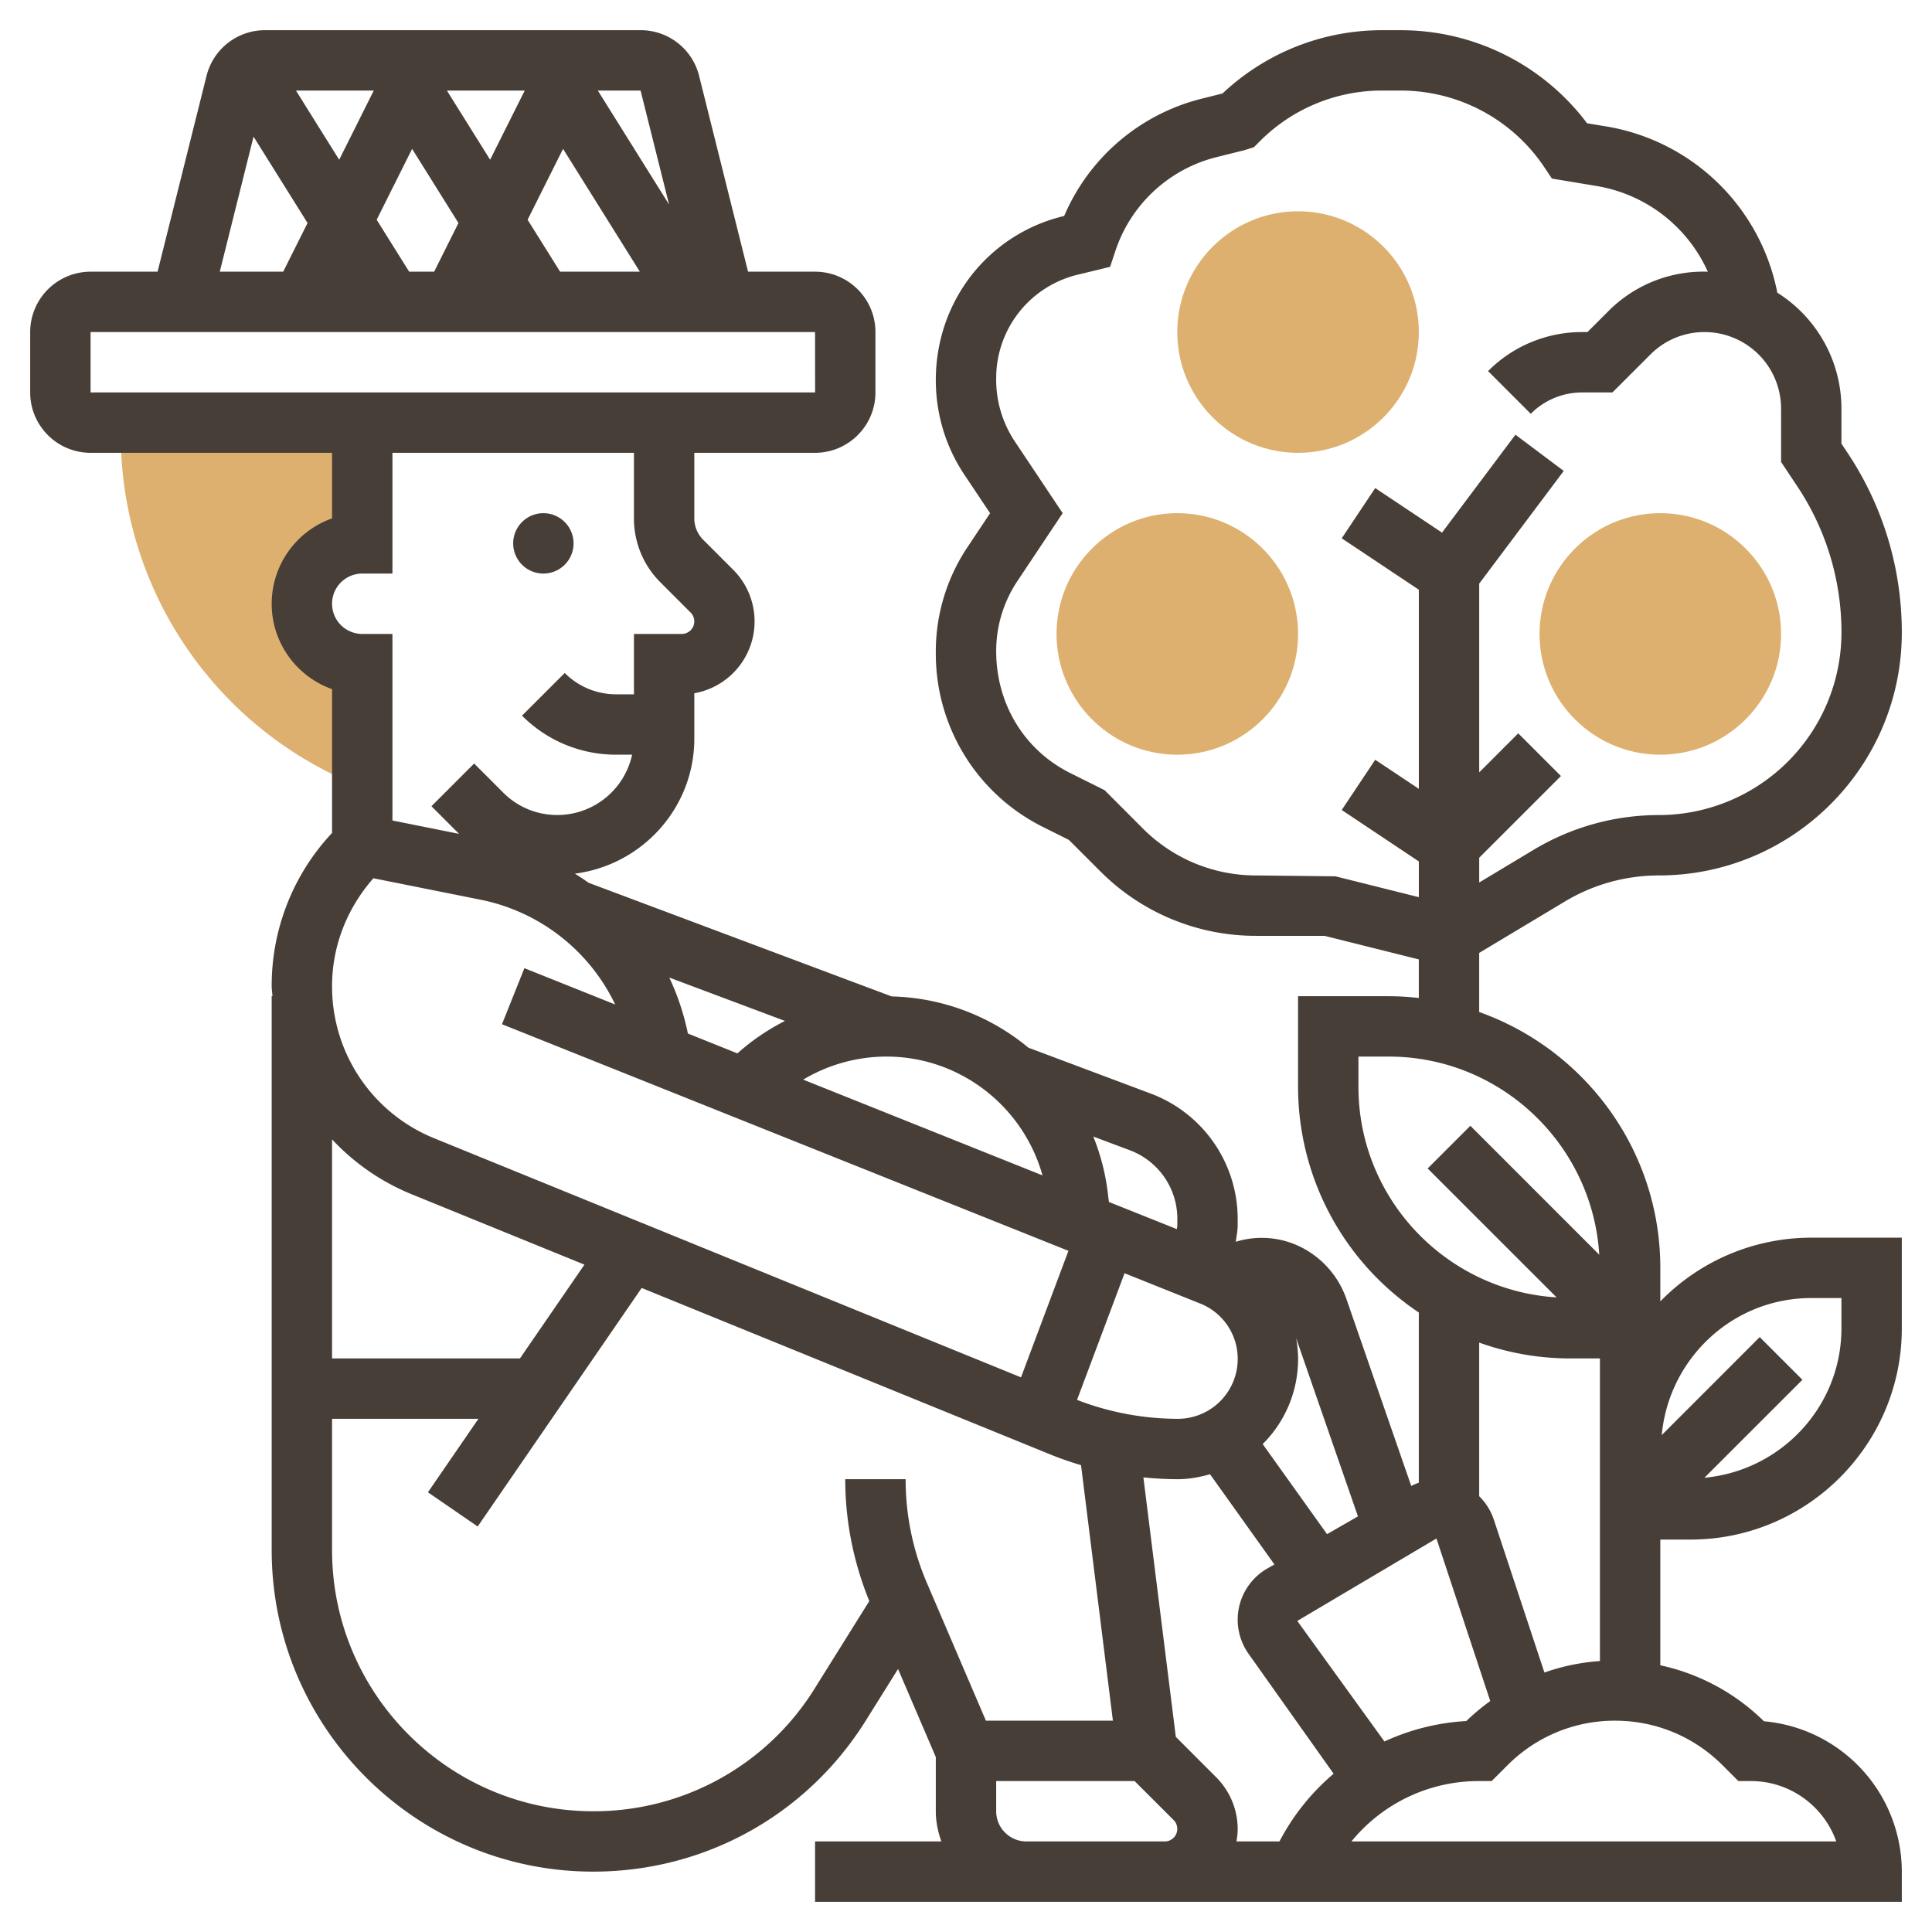
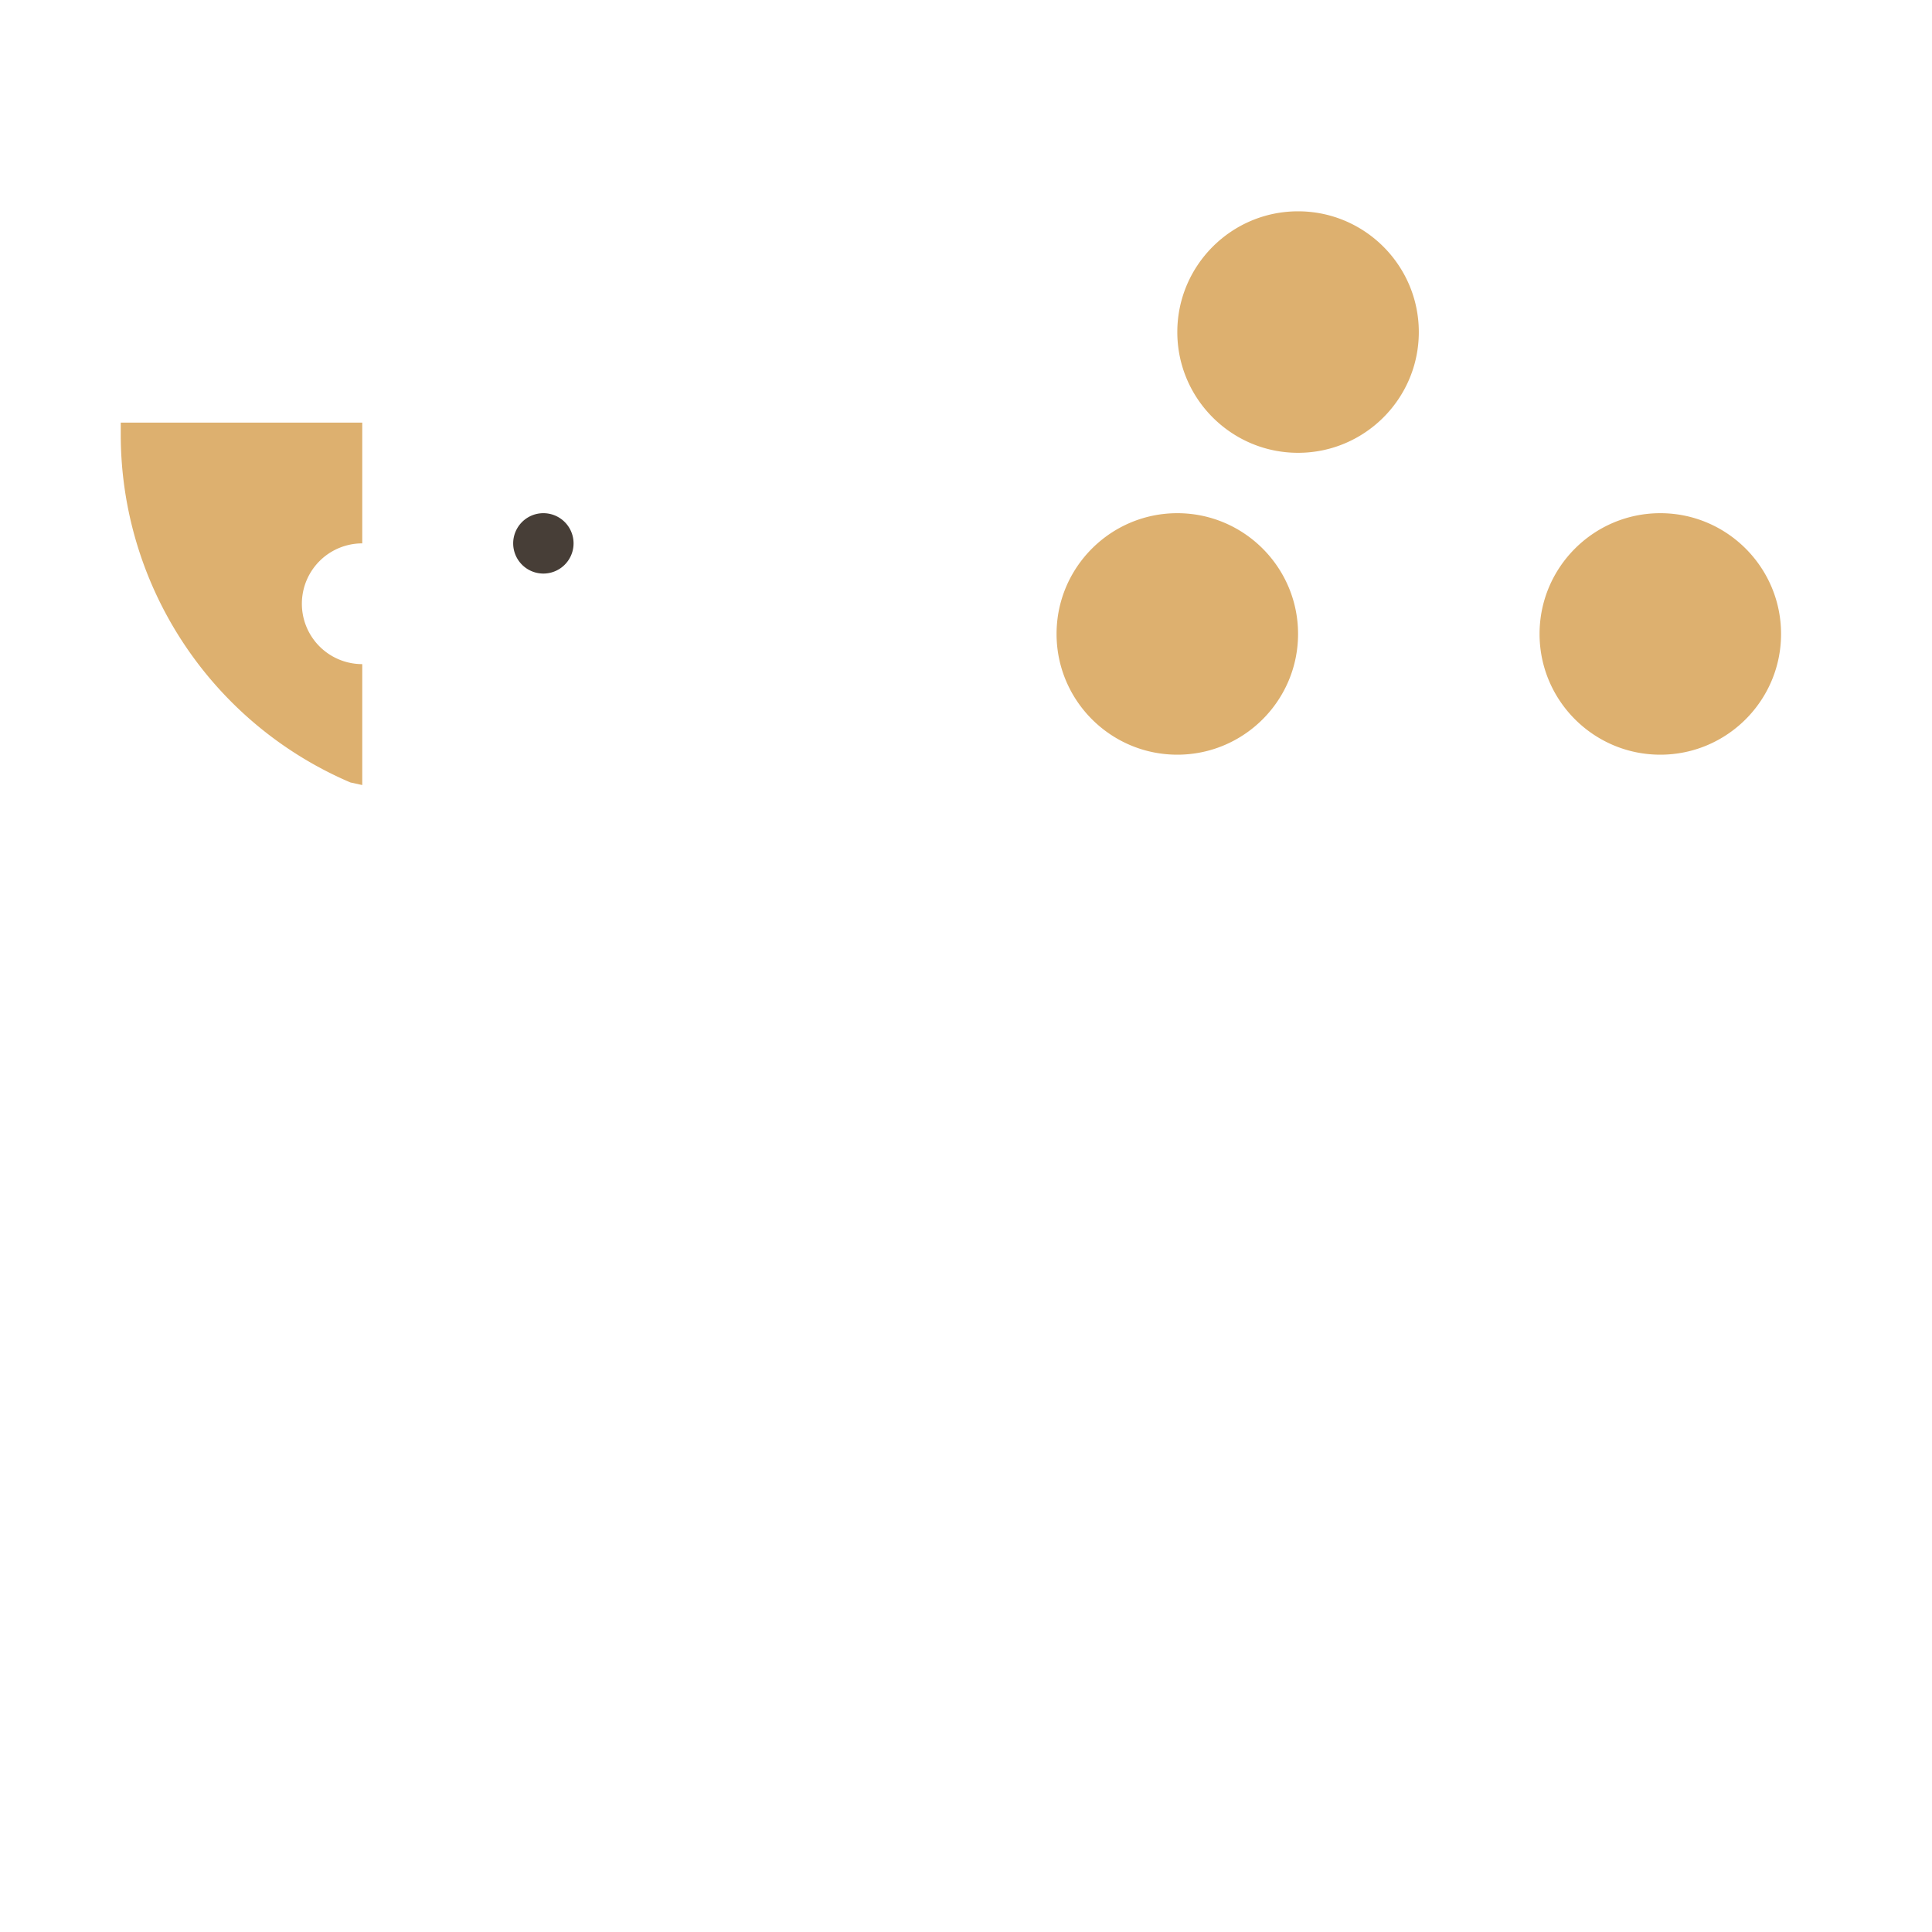
<svg xmlns="http://www.w3.org/2000/svg" width="80" height="80" fill="none">
  <path d="M5 17.98a15.668 15.668 0 009.508 14.419l.492.108V27.5a2.5 2.5 0 010-5v-5H5v.48zm63.75 13.27c-2.757 0-5-2.242-5-5s2.243-5 5-5 5 2.242 5 5-2.243 5-5 5zm-20 0c-2.758 0-5-2.242-5-5s2.242-5 5-5 5 2.242 5 5-2.242 5-5 5zm5-12.5c-2.758 0-5-2.242-5-5s2.242-5 5-5 5 2.242 5 5-2.242 5-5 5z" fill="#DDB06F" />
  <path d="M22.5 23.75a1.25 1.25 0 100-2.5 1.25 1.25 0 000 2.5z" fill="#473E37" />
-   <path d="M68.75 53.889V52.5c0-4.888-3.138-9.045-7.5-10.594v-2.448l3.551-2.13a7.554 7.554 0 013.889-1.078c5.547 0 10.06-4.512 10.06-10.06 0-2.663-.78-5.24-2.257-7.454l-.243-.365V16.92a5.673 5.673 0 00-2.655-4.8 8.666 8.666 0 00-7.055-6.88l-.823-.136a9.645 9.645 0 00-7.723-3.853h-.755a9.615 9.615 0 00-6.616 2.619l-.842.211a8.405 8.405 0 00-5.715 4.861l-.036.009c-3.11.756-5.28 3.519-5.28 6.788 0 1.403.409 2.76 1.184 3.92l1.064 1.592-.945 1.418a7.777 7.777 0 00-1.303 4.375 8.007 8.007 0 004.449 7.205l1.062.53 1.294 1.294a9.082 9.082 0 006.464 2.678h2.827l3.904.976v1.598a11.158 11.158 0 00-1.25-.074h-3.75V45a11.243 11.243 0 005 9.347v7.048a2.305 2.305 0 00-.313.137l-2.674-7.713a3.803 3.803 0 00-1.942-2.203 3.632 3.632 0 00-2.65-.196c.03-.229.079-.456.079-.688v-.274a5.546 5.546 0 00-3.58-5.168l-5.085-1.907a9.197 9.197 0 00-5.663-2.123l-12.547-4.705a10.996 10.996 0 00-.57-.379c2.781-.358 4.945-2.716 4.945-5.595v-1.875a3.022 3.022 0 001.616-5.107l-1.25-1.25a1.257 1.257 0 01-.366-.884V18.75h5c1.379 0 2.5-1.121 2.5-2.5v-2.5c0-1.379-1.121-2.5-2.5-2.5h-2.775l-2.026-8.105a2.493 2.493 0 00-2.425-1.895H10.976c-1.15 0-2.147.779-2.425 1.895L6.525 11.25H3.75a2.503 2.503 0 00-2.5 2.5v2.5c0 1.379 1.121 2.5 2.5 2.5h10v2.714A3.757 3.757 0 0011.25 25c0 1.63 1.045 3.02 2.5 3.536v5.954a9.238 9.238 0 00-2.5 6.345c0 .14.025.275.031.415h-.031v22.936c0 7.341 5.973 13.314 13.314 13.314 4.62 0 8.84-2.339 11.288-6.257l1.334-2.134 1.564 3.647V75c0 .44.09.858.23 1.25h-5.23v2.5h45V77.5a6.259 6.259 0 00-5.709-6.226 8.733 8.733 0 00-4.291-2.318V63.75H70c4.824 0 8.75-3.926 8.75-8.75v-3.75H75a8.717 8.717 0 00-6.25 2.639zM55.303 36.287l-3.284-.037a6.6 6.6 0 01-4.698-1.946L45.74 32.72l-1.426-.711c-1.89-.944-3.064-2.849-3.064-5.046a5.22 5.22 0 01.883-2.91l1.87-2.804-1.99-2.983a4.604 4.604 0 01-.763-2.6 4.404 4.404 0 013.369-4.29l1.347-.326.219-.656a5.925 5.925 0 014.203-3.891l1.166-.291.368-.117.244-.245a7.128 7.128 0 015.074-2.1h.755a7.154 7.154 0 015.966 3.194l.3.45 1.87.311a6.155 6.155 0 014.586 3.546 5.542 5.542 0 00-4.143 1.659l-.84.84h-.216a5.48 5.48 0 00-3.9 1.616l1.767 1.768a2.999 2.999 0 012.133-.884h1.25l1.573-1.572a3.151 3.151 0 012.241-.928 3.173 3.173 0 013.169 3.169v2.21l.662.995a10.893 10.893 0 011.838 6.067 7.567 7.567 0 01-7.56 7.559c-1.822 0-3.612.495-5.176 1.432l-2.264 1.36v-1.025l3.384-3.383-1.768-1.768-1.616 1.617v-7.817l3.5-4.666-2-1.5-3.04 4.054-2.766-1.844-1.387 2.08 3.193 2.129v8.245l-1.806-1.204-1.387 2.08 3.193 2.13v1.48l-3.447-.862zM56.25 45v-1.25h1.25c4.64 0 8.439 3.635 8.722 8.205l-5.338-5.339-1.768 1.768 5.339 5.338C59.885 53.44 56.25 49.64 56.25 45zm1.076 27.111l-3.608-4.992 5.762-3.413 2.228 6.731a9.03 9.03 0 00-.992.828 9.325 9.325 0 00-3.39.846zM56.23 62.79l-1.28.736-2.665-3.73a4.958 4.958 0 001.466-3.522c0-.294-.032-.581-.081-.863l2.56 7.379zm-11.632-4.824l1.967-5.244 3.127 1.252a2.462 2.462 0 011.559 2.3 2.48 2.48 0 01-2.476 2.476 11.602 11.602 0 01-4.177-.784zm4.153-7.508v.275c0 .055-.015.108-.019.163l-2.814-1.125-.053-.431a9.183 9.183 0 00-.594-2.278l1.52.57a3.03 3.03 0 011.96 2.826zm-5.583-1.788l-9.91-3.965a6.757 6.757 0 013.443-.955c3.05 0 5.665 2.06 6.467 4.92zm-14.684-5.874c-.164-.8-.422-1.578-.77-2.317l4.79 1.796a9.213 9.213 0 00-1.97 1.343l-2.05-.822zM16.943 11.25l-1.346-2.151 1.468-2.935 1.919 3.071-1.007 2.015h-1.035zm-2.898-4.635l-1.79-2.865h3.222l-1.432 2.865zm4.46-2.865h3.223l-1.433 2.864-1.79-2.864zm4.688 7.5l-1.346-2.151 1.468-2.935 3.18 5.086h-3.303zm3.332-7.5l1.18 4.719-2.95-4.719h1.77zM10.499 5.658l2.236 3.576-1.008 2.016H9.1l1.399-5.592zM3.75 13.75h30l.002 2.5H3.75v-2.5zm11.25 10h1.25v-5h10v2.715c0 1.001.391 1.944 1.099 2.651l1.25 1.25a.519.519 0 01-.366.884H26.25v2.5h-.733a2.998 2.998 0 01-2.133-.884l-1.768 1.768a5.483 5.483 0 003.901 1.616h.658a3.174 3.174 0 01-4.308 2.26 3.152 3.152 0 01-1.028-.688l-1.206-1.206-1.768 1.768 1.144 1.144-2.759-.553V26.25H15a1.25 1.25 0 010-2.5zm.461 12.617l4.439.888a7.907 7.907 0 015.574 4.339l-3.76-1.504-.928 2.321 23.456 9.383-1.964 5.239-24.292-9.897a6.778 6.778 0 01-4.236-6.301c0-1.668.621-3.226 1.711-4.468zM21.53 56.25h-7.78v-9.071a9.31 9.31 0 003.294 2.272l7.156 2.915-2.67 3.884zm16.854 9.304a10.85 10.85 0 01-.884-4.304H35c0 1.744.341 3.439.996 5.047l-2.262 3.62A10.753 10.753 0 0124.564 75C18.6 75 13.75 70.149 13.75 64.186V58.75h6.061l-2.091 3.042 2.06 1.417 6.79-9.877 16.873 6.874c.433.178.873.33 1.32.463l1.32 10.581h-5.258l-2.441-5.696zM47.5 76.25h-5A1.25 1.25 0 0141.25 75v-1.25h5.731l1.618 1.616a.519.519 0 01-.366.884H47.5zm5.48 0h-1.782c.03-.169.052-.34.052-.517a3.037 3.037 0 00-.884-2.134l-1.678-1.68-1.343-10.744c.473.047.949.075 1.429.075.463 0 .905-.085 1.331-.204l2.666 3.734-.3.172a2.443 2.443 0 00-.771 3.528l3.522 4.966a9.36 9.36 0 00-2.242 2.804zm19.003-2.5h.517c1.63 0 3.02 1.045 3.536 2.5H55.96a6.797 6.797 0 015.29-2.5h.517l.657-.656a6.252 6.252 0 014.451-1.844c1.681 0 3.261.654 4.451 1.844l.657.656zm-5.733-4.97a8.735 8.735 0 00-2.299.476l-2.096-6.334a2.436 2.436 0 00-.605-.966v-6.362a11.17 11.17 0 003.75.656h1.25v12.53zm10-13.78c0 3.249-2.501 5.896-5.674 6.191l4.058-4.057-1.768-1.768-4.057 4.058C69.104 56.25 71.75 53.75 75 53.75h1.25V55z" fill="#473E37" />
</svg>